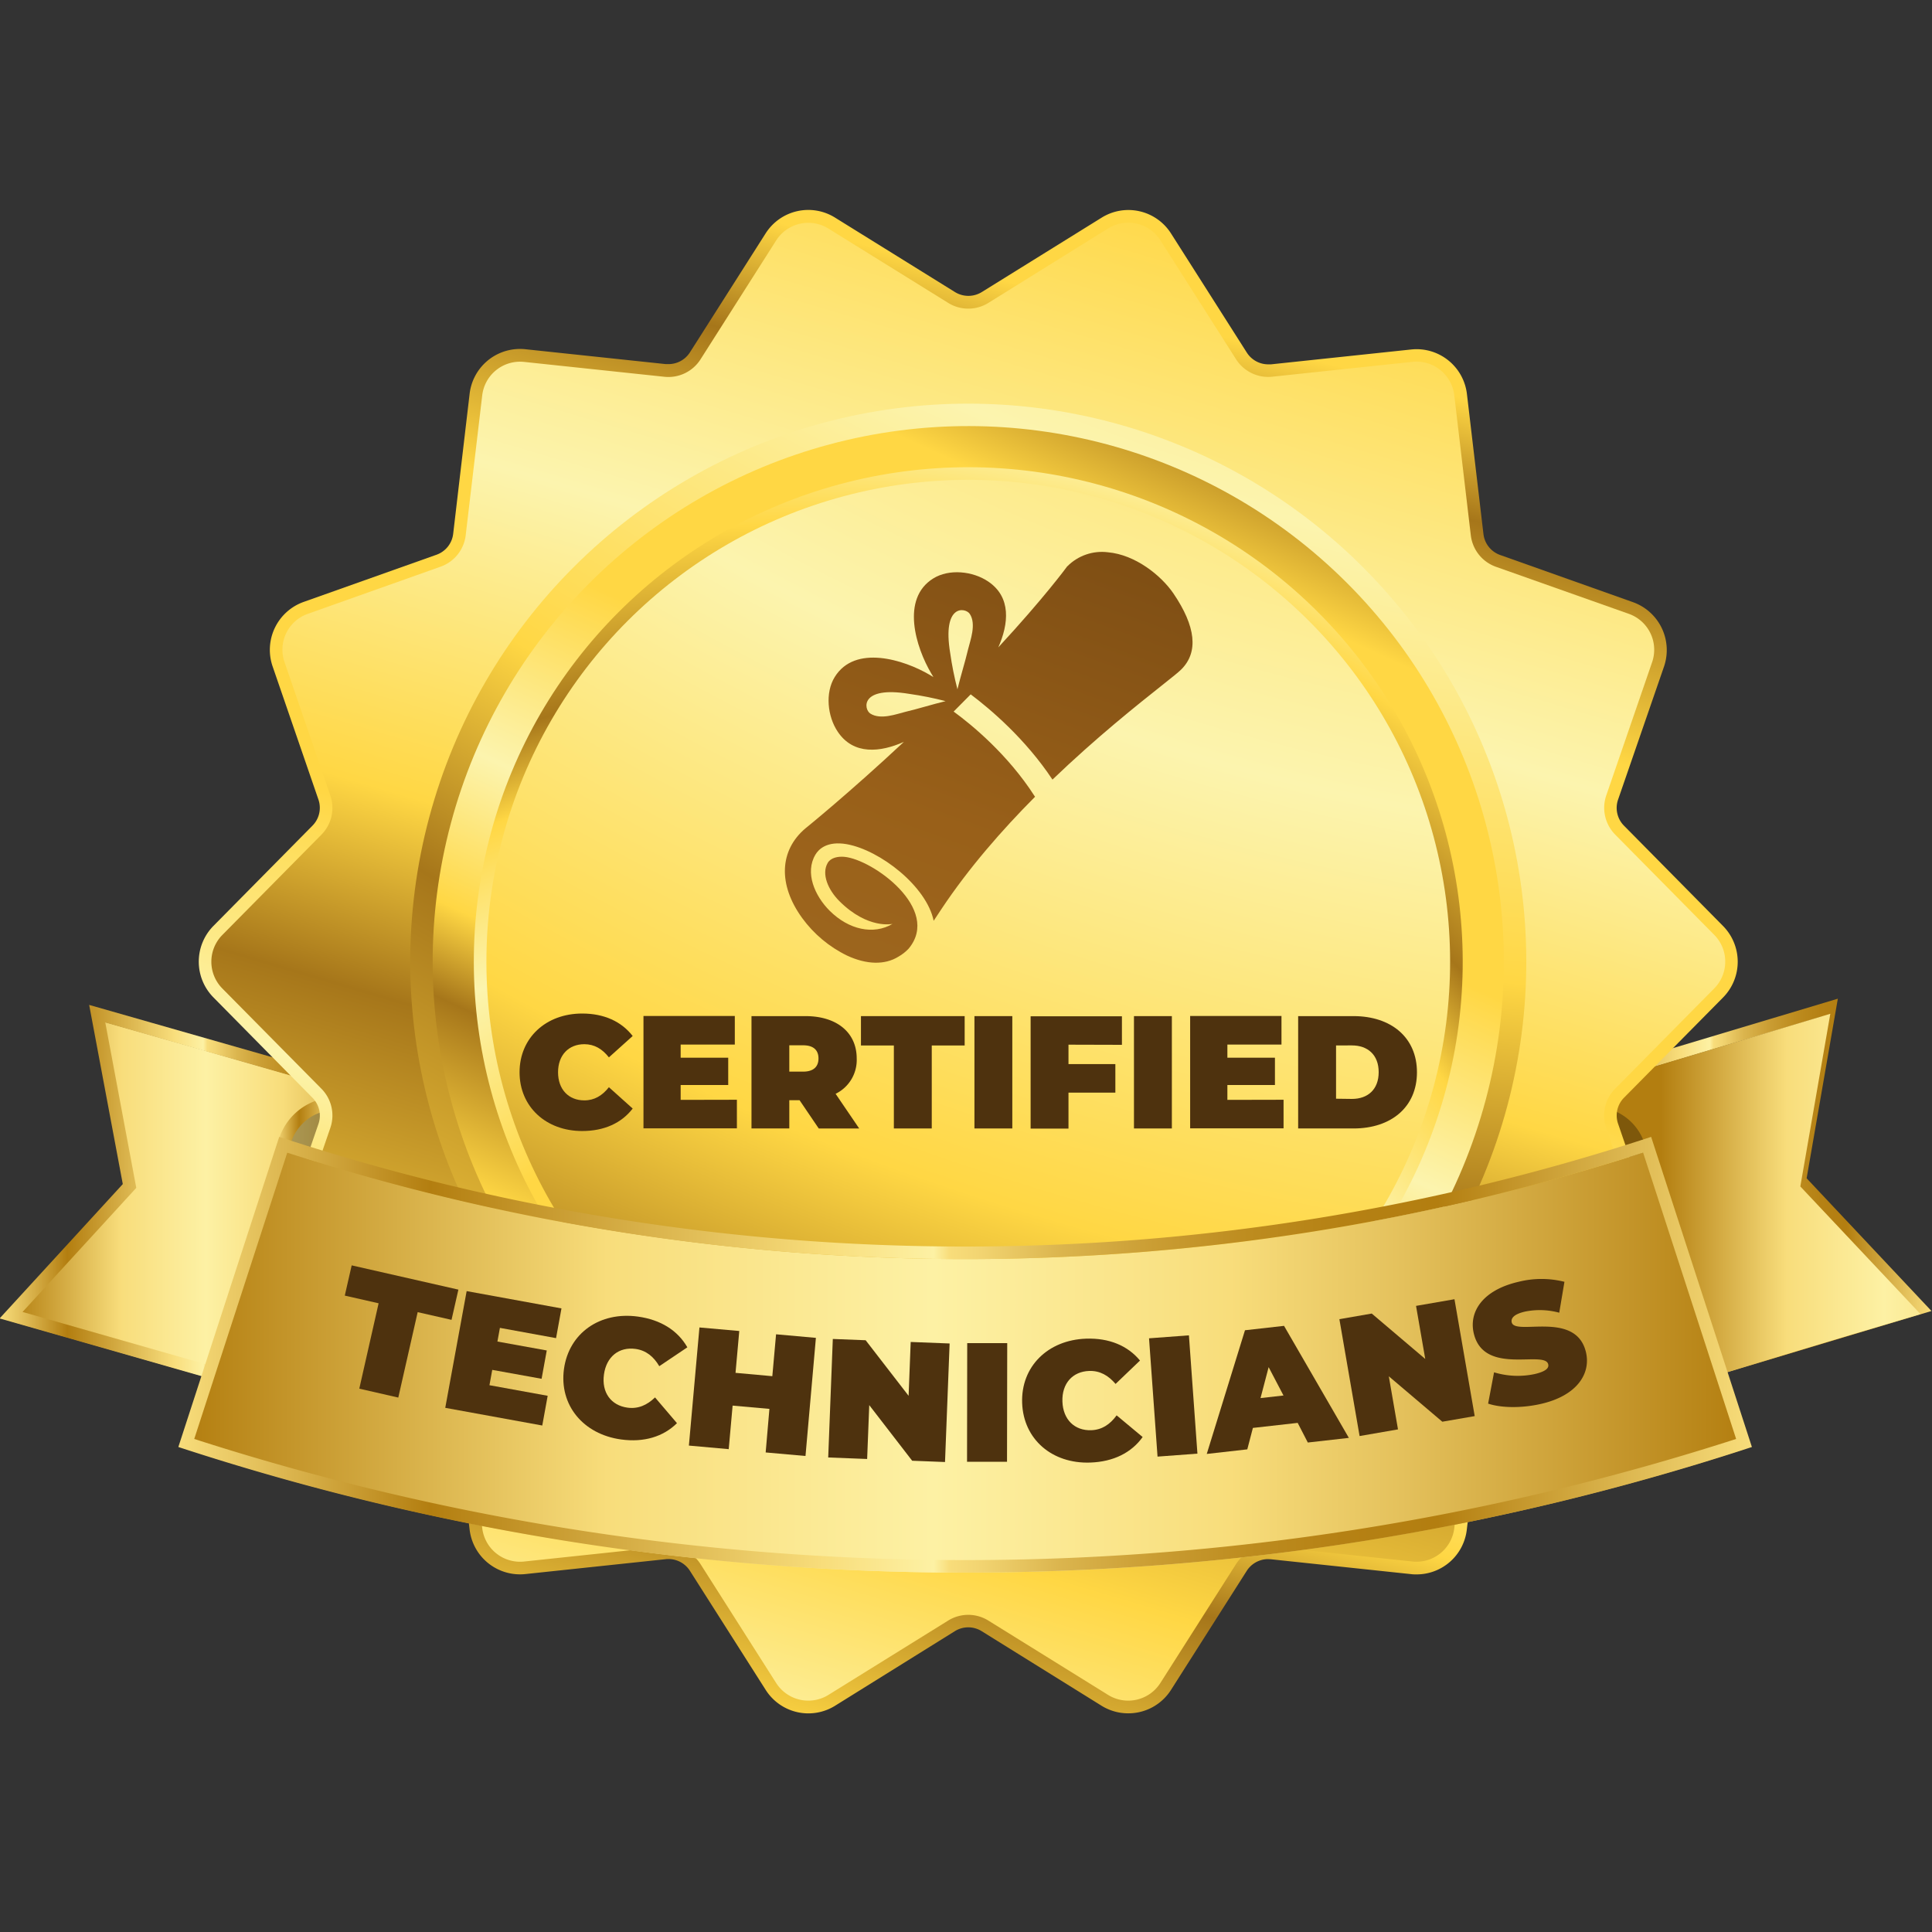
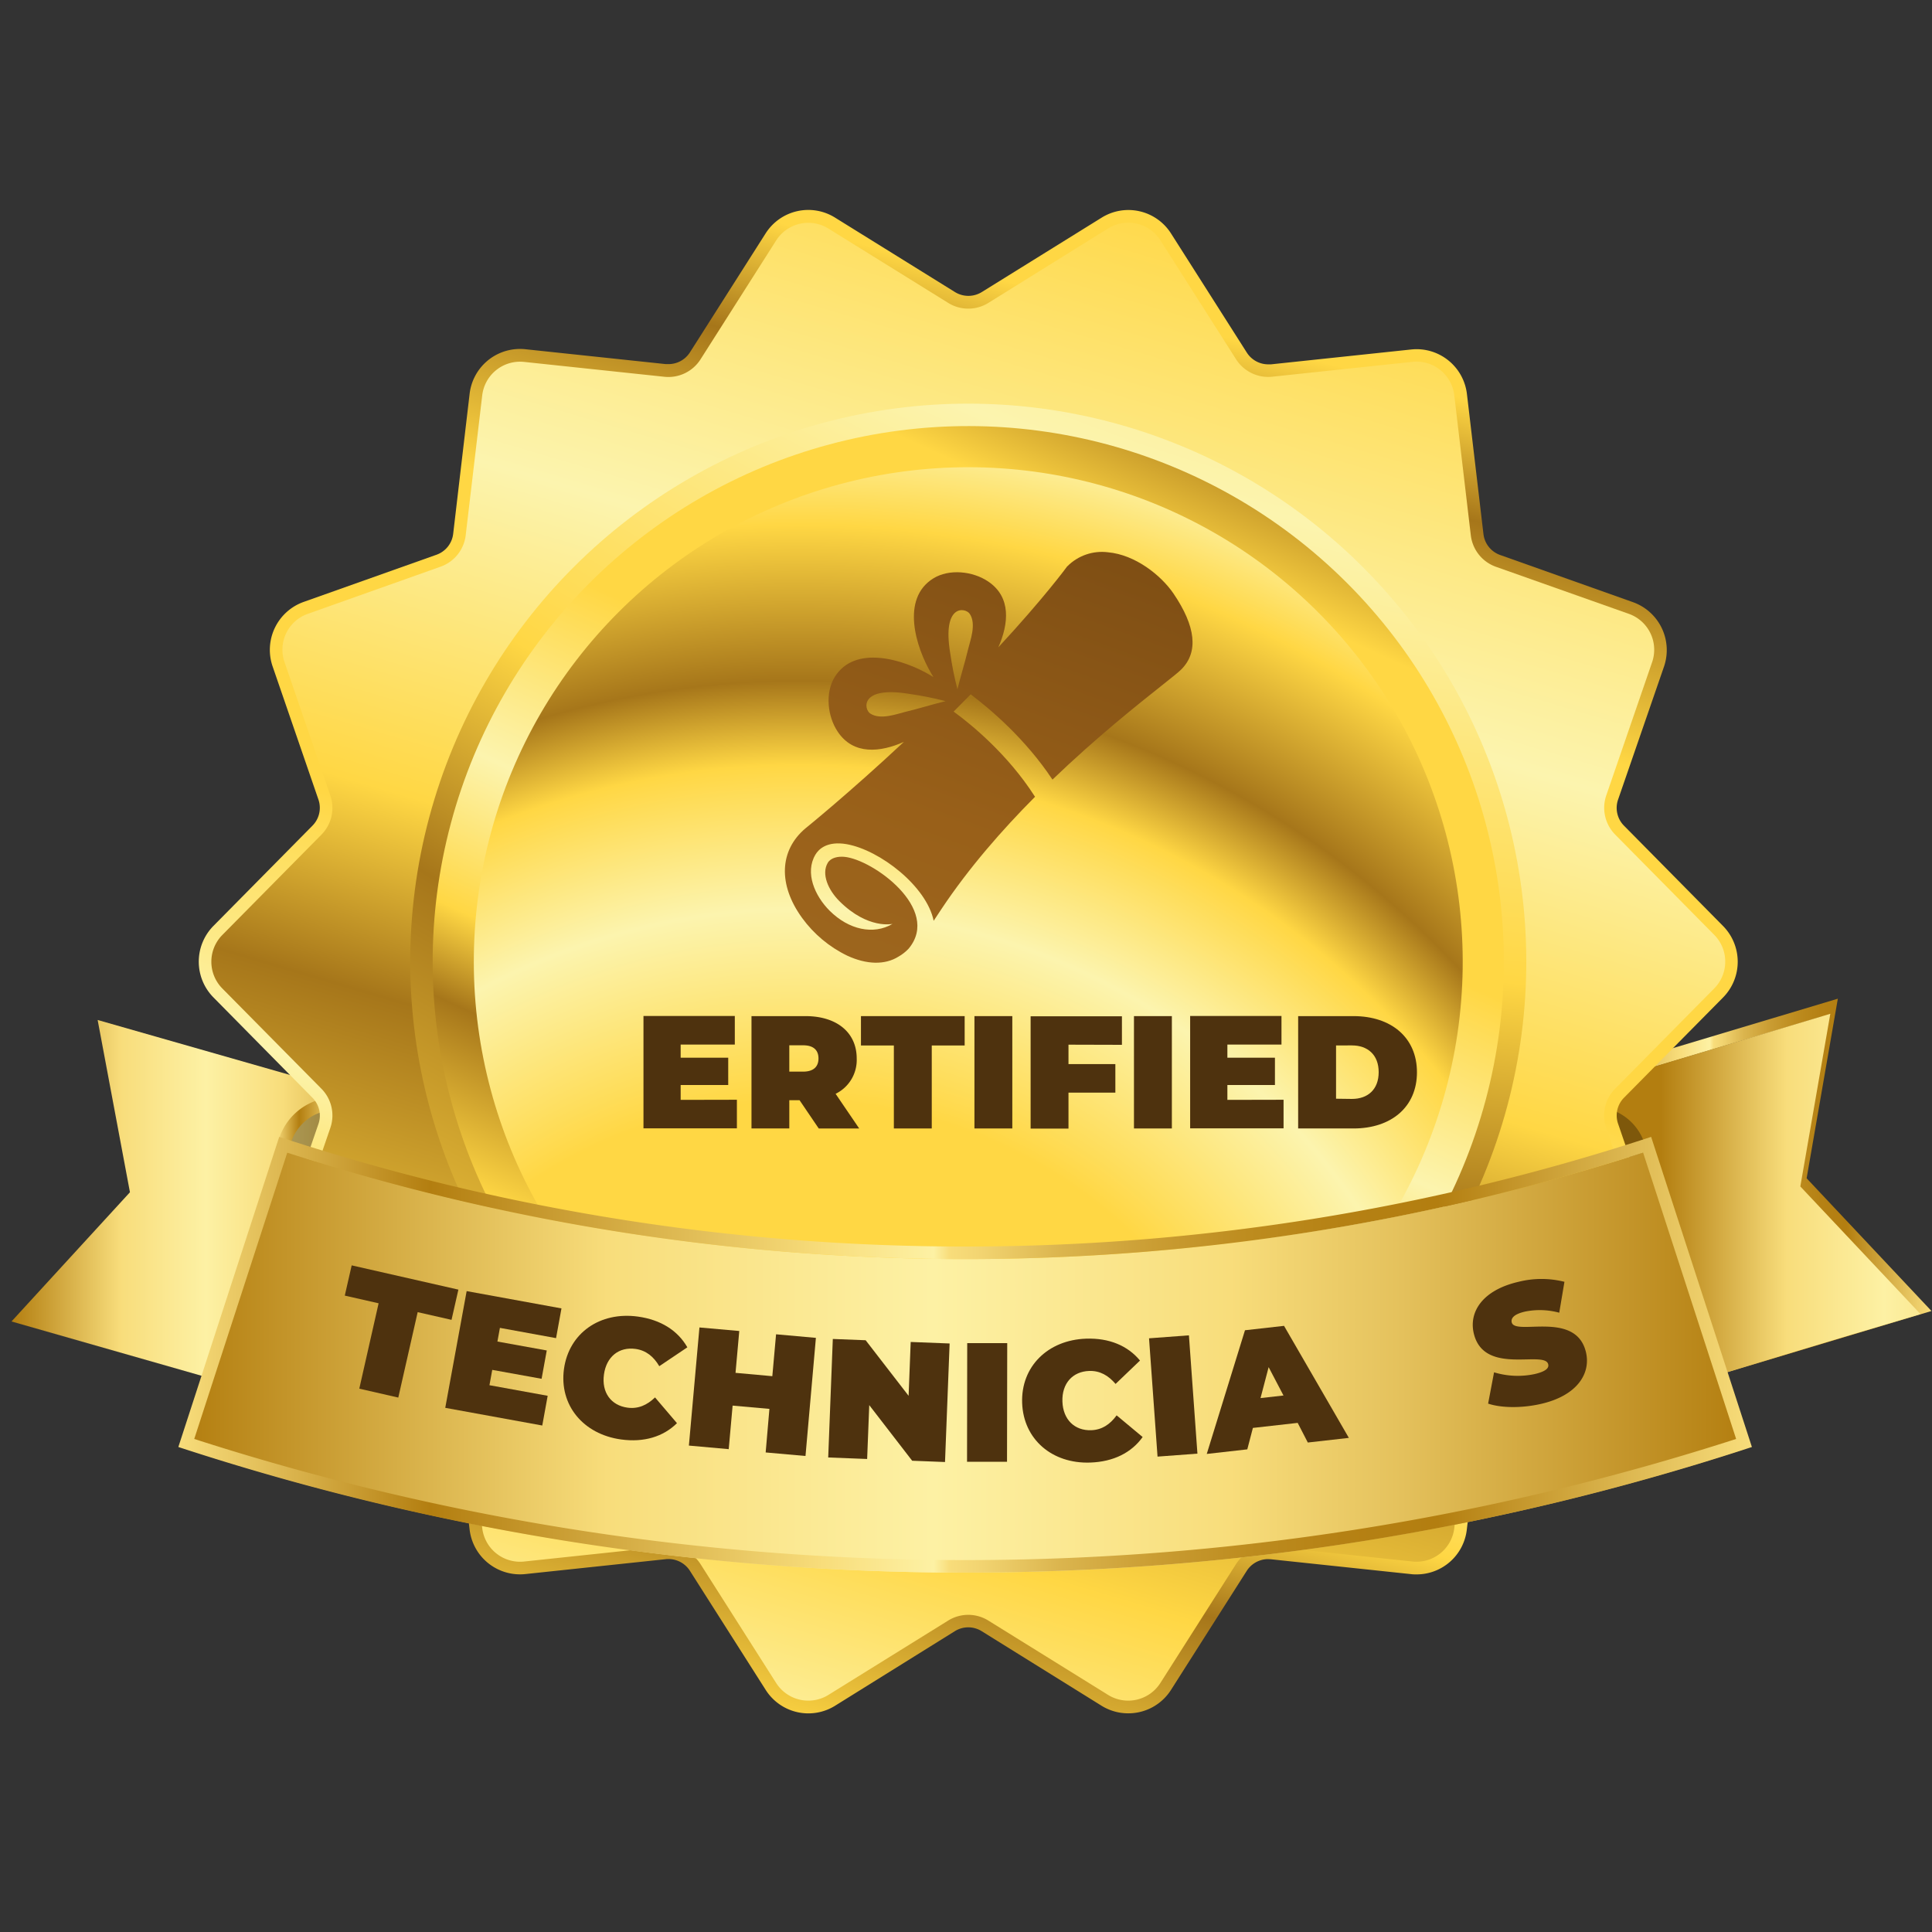
<svg xmlns="http://www.w3.org/2000/svg" xmlns:xlink="http://www.w3.org/1999/xlink" viewBox="0 0 650 650">
  <rect x="0" y="0" width="650" height="650" fill="#333333" stroke="none" />
  <defs>
    <filter id="b582bc7f-d0fb-4211-854e-94ecb90b6d56" x="105.46" y="-6785.49" width="438.53" height="32766" filterUnits="userSpaceOnUse" color-interpolation-filters="sRGB" />
    <mask id="eb509a11-ff16-4df9-a35d-33106ea45353" x="105.46" y="-6785.49" width="438.53" height="32766" maskUnits="userSpaceOnUse">
      <g style="filter:url(#b582bc7f-d0fb-4211-854e-94ecb90b6d56)" />
    </mask>
    <linearGradient id="aa2a5a0a-da62-4bb7-9a2d-b2346afa1cc8" x1="-522.5" y1="-4016.07" x2="-522.5" y2="-4121.07" gradientTransform="translate(-197.77 -3644.64) rotate(180)" gradientUnits="userSpaceOnUse">
      <stop offset="0" />
      <stop offset="0.01" stop-color="#040404" />
      <stop offset="0.23" stop-color="#4f4f4f" />
      <stop offset="0.43" stop-color="#8d8d8d" />
      <stop offset="0.62" stop-color="#bebebe" />
      <stop offset="0.78" stop-color="#e2e2e2" />
      <stop offset="0.91" stop-color="#f7f7f7" />
      <stop offset="1" stop-color="#fff" />
    </linearGradient>
    <linearGradient id="e1e01495-3ba1-4bc1-824e-4c9ac965e860" x1="-337.87" y1="-4053.84" x2="-201.64" y2="-4053.84" gradientTransform="translate(-197.77 -3644.64) rotate(180)" gradientUnits="userSpaceOnUse">
      <stop offset="0" stop-color="#b37e10" />
      <stop offset="0.22" stop-color="#e4c15c" />
      <stop offset="0.33" stop-color="#f8dd7b" />
      <stop offset="0.52" stop-color="#fdf1a4" />
      <stop offset="0.73" stop-color="#f8dd7b" />
      <stop offset="1" stop-color="#b37e10" />
    </linearGradient>
    <linearGradient id="bc9dc479-dc51-435b-acb3-f16318652655" x1="-340.34" y1="-4051.55" x2="-197.64" y2="-4051.55" gradientTransform="translate(-197.77 -3644.64) rotate(180)" gradientUnits="userSpaceOnUse">
      <stop offset="0" stop-color="#f8dd7b" />
      <stop offset="0.2" stop-color="#b37e10" />
      <stop offset="0.26" stop-color="#b58114" />
      <stop offset="0.32" stop-color="#bd8c1f" />
      <stop offset="0.38" stop-color="#ca9d33" />
      <stop offset="0.44" stop-color="#dbb54e" />
      <stop offset="0.49" stop-color="#f2d471" />
      <stop offset="0.51" stop-color="#f8dd7b" />
      <stop offset="0.52" stop-color="#fdf1a4" />
      <stop offset="0.59" stop-color="#f8dd7b" />
      <stop offset="0.84" stop-color="#b37e10" />
      <stop offset="0.95" stop-color="#e4c15c" />
      <stop offset="1" stop-color="#f8dd7b" />
    </linearGradient>
    <linearGradient id="ac2b07e5-5e97-4375-b006-1589ec8acd59" x1="-340.52" y1="-4028.82" x2="-290.43" y2="-4028.82" xlink:href="#bc9dc479-dc51-435b-acb3-f16318652655" />
    <linearGradient id="fc9125d5-eab1-42f6-be4a-5176e2805690" x1="-754.1" y1="-4027.93" x2="-703.78" y2="-4027.93" xlink:href="#bc9dc479-dc51-435b-acb3-f16318652655" />
    <linearGradient id="a03da05f-c0ab-42de-a078-4ad9aaf0aaa8" x1="-847.62" y1="-4049.96" x2="-703.96" y2="-4049.96" xlink:href="#bc9dc479-dc51-435b-acb3-f16318652655" />
    <linearGradient id="f533a774-e839-408e-9828-2c59cfed0d42" x1="-913.33" y1="-4052.26" x2="-756.52" y2="-4052.26" xlink:href="#e1e01495-3ba1-4bc1-824e-4c9ac965e860" />
    <linearGradient id="fae9e577-da28-4096-ac37-b2e0d455f42c" x1="381.67" y1="105.62" x2="243.07" y2="645.85" gradientUnits="userSpaceOnUse">
      <stop offset="0" stop-color="#ffd744" />
      <stop offset="0.07" stop-color="#a6761a" />
      <stop offset="0.19" stop-color="#ffd744" />
      <stop offset="0.4" stop-color="#ffd744" />
      <stop offset="0.56" stop-color="#fcf4ae" />
      <stop offset="0.68" stop-color="#ffd744" />
      <stop offset="0.75" stop-color="#a6761a" />
      <stop offset="0.88" stop-color="#ffd744" />
      <stop offset="0.97" stop-color="#fcf4ae" />
      <stop offset="1" stop-color="#ffd744" />
    </linearGradient>
    <linearGradient id="b7b9bae7-e659-4c98-af3f-84b79b3612d3" x1="510.4" y1="-301.55" x2="238.87" y2="617.7" xlink:href="#fae9e577-da28-4096-ac37-b2e0d455f42c" />
    <radialGradient id="ecc60739-a0b0-4844-83c4-a94239530a21" cx="-578.05" cy="-898.91" r="635.53" gradientTransform="translate(652.74 1888.04) rotate(45) scale(1.85)" xlink:href="#fae9e577-da28-4096-ac37-b2e0d455f42c" />
    <linearGradient id="b3d3324b-af40-4203-ac62-f9d4298f029a" x1="421.72" y1="113" x2="246.87" y2="496.65" gradientTransform="translate(324.2 -135.58) rotate(45)" xlink:href="#fae9e577-da28-4096-ac37-b2e0d455f42c" />
    <radialGradient id="f0811ba3-4b0c-45d6-82bf-0a19572920dc" cx="-753.72" cy="-360.26" r="218.4" gradientTransform="translate(652.74 1888.04) rotate(45) scale(1.85)" xlink:href="#fae9e577-da28-4096-ac37-b2e0d455f42c" />
    <radialGradient id="b0d9a47d-3123-49cc-a423-2f2f11ed2a38" cx="-566.49" cy="-905.08" r="734.24" gradientTransform="translate(652.74 1888.04) rotate(45) scale(1.85)" xlink:href="#fae9e577-da28-4096-ac37-b2e0d455f42c" />
    <filter id="eaf152c2-5d6b-4847-aeb7-089410a02a44" x="105.46" y="385.13" width="438.53" height="54.64" filterUnits="userSpaceOnUse" color-interpolation-filters="sRGB" />
    <mask id="badcab0e-d76f-46fa-a128-50d223fcf059" x="105.46" y="385.13" width="438.53" height="54.64" maskUnits="userSpaceOnUse">
      <g style="mask:url(#eb509a11-ff16-4df9-a35d-33106ea45353);filter:url(#eaf152c2-5d6b-4847-aeb7-089410a02a44)">
        <path d="M105.46,399.33c142.51,53.93,296,53.93,438.53,0v-14.2H105.46Z" style="mix-blend-mode:multiply;fill:url(#aa2a5a0a-da62-4bb7-9a2d-b2346afa1cc8)" />
      </g>
    </mask>
    <linearGradient id="a37f68b2-ff64-448f-b461-0c02bc44902d" x1="-522.5" y1="-4016.07" x2="-522.5" y2="-4121.07" gradientTransform="translate(-197.77 -3644.64) rotate(180)" gradientUnits="userSpaceOnUse">
      <stop offset="0" stop-color="#fff" />
      <stop offset="0.01" stop-color="#fbfbfb" />
      <stop offset="0.23" stop-color="#b0b0b0" />
      <stop offset="0.43" stop-color="#727272" />
      <stop offset="0.62" stop-color="#414141" />
      <stop offset="0.78" stop-color="#1d1d1d" />
      <stop offset="0.91" stop-color="#080808" />
      <stop offset="1" />
    </linearGradient>
    <linearGradient id="a170996a-0439-4db5-8ed3-efe11cade332" x1="-784.67" y1="-4102.81" x2="-260.6" y2="-4102.81" xlink:href="#e1e01495-3ba1-4bc1-824e-4c9ac965e860" />
    <linearGradient id="b82aeb0b-7800-49ee-b318-fc37e294ad66" x1="-787.19" y1="-4100.43" x2="-257.81" y2="-4100.43" xlink:href="#bc9dc479-dc51-435b-acb3-f16318652655" />
    <clipPath id="fcf6b9a0-802b-46c0-932e-17869947c6c5">
      <path d="M394.76,199.62c-4.11-6-12.76-13-22.05-13.82a16.36,16.36,0,0,0-13.55,4.66l-.2.19-.16.23s-7.51,10.26-22.93,26.92c3.48-7.86,4.47-16.9-3.45-22.19-5.15-3.47-13.13-4.3-18.43-1-11,6.81-5.86,23.21-.66,32,.15.26.39.67.7,1.17l-1.18-.7c-8.8-5.19-25.2-10.29-32,.67-3.3,5.3-2.47,13.28,1,18.43,5.31,7.94,14.38,6.92,22.25,3.42-18.66,17.43-33,29-33,29l-.08.06c-8.85,7.45-9.28,19-1.14,30.2A40.64,40.64,0,0,0,285,321.5c6.59,3.07,12.73,3.19,17.28.35a14.38,14.38,0,0,0,3.44-2.71c11.05-13.31-12.08-30-21.66-30.87-2.08-.19-4.52.27-5.56,2-2.24,3.77.15,9.15,3.88,12.88,9.62,9.62,17.91,7.68,17.91,7.68-6.41,3.78-14.72,2-21.17-4.43-5-5-8.4-12.78-4.78-18.87,1.07-1.8,3.86-4.66,10.51-3.52,11.24,2,26.91,14.2,29.27,25.78l2.65-4c9.18-13.78,20.36-26.57,31.47-37.74a2.92,2.92,0,0,1-.21-.28c-9-14-21.19-24-27.19-28.37l5.74-5.79c6.56,4.93,18.4,14.94,27.51,28.68,14.78-14.2,28.75-25.29,36.9-31.76,3.44-2.73,5.52-4.38,6.45-5.32C403.25,219.41,402.36,210.79,394.76,199.62Zm-90.22,39.89c-2.78.67-8.3,2.81-11.76.54-2.2-1.44-3.49-9.36,13.16-6.6a109.54,109.54,0,0,1,12.19,2.44C313.57,237,309.1,238.42,304.54,239.51Zm21.2-21.2c-1.08,4.56-2.51,9-3.62,13.59a110,110,0,0,1-2.44-12.19c-2.76-16.65,5.16-15.36,6.6-13.16C328.55,210,326.41,215.53,325.74,218.31Z" style="fill:none" />
    </clipPath>
    <linearGradient id="ae261c8d-63d1-4693-867d-ce44a7f0f38f" x1="158.9" y1="854.4" x2="566.72" y2="-268.15" gradientTransform="translate(297.52 -185.35) rotate(45)" gradientUnits="userSpaceOnUse">
      <stop offset="0.1" stop-color="#ba903f" />
      <stop offset="0.5" stop-color="#996019" />
      <stop offset="0.64" stop-color="#6f4411" />
      <stop offset="0.8" stop-color="#472a09" />
      <stop offset="0.92" stop-color="#2e1904" />
      <stop offset="1" stop-color="#251302" />
    </linearGradient>
  </defs>
  <g style="isolation:isolate">
    <g id="eb871552-6f3a-451c-bf1d-9e93cc7ad37c" data-name="Layer 2">
      <polygon points="140.1 373.81 32.85 343.16 43.72 401.12 3.87 444.59 111.12 475.24 140.1 373.81" style="fill:url(#e1e01495-3ba1-4bc1-824e-4c9ac965e860)" />
      <path d="M140.1,373.81l-26.78-.4a17.89,17.89,0,0,0-17.47,13l-1,3.56,37.59,10.74Z" style="opacity:0.3" />
-       <path d="M30,338.09l112.56,32.16L112.43,475.74-.13,443.57l41.44-45.2Zm107.35,35.06L35.42,344l10.43,55.64L7.59,441.39l102,29.13Z" style="fill:url(#bc9dc479-dc51-435b-acb3-f16318652655)" />
      <path d="M112.91,369.19h.3l29.54.43-8.44,29.53L130.26,398l6.92-24.24-24-.36h-.24a15.8,15.8,0,0,0-15.17,11.45l-1,3.56-4.06-1.16,1-3.56A20,20,0,0,1,112.91,369.19Z" style="fill:url(#ac2b07e5-5e97-4375-b006-1589ec8acd59)" />
      <path d="M536.1,368.16a20,20,0,0,1,19.16,14.25l1.07,3.55-4,1.21-1.07-3.55a15.8,15.8,0,0,0-15.56-11.24l-24,.67,7.25,24.15-4,1.21L506,369l29.53-.83Z" style="fill:url(#fc9125d5-eab1-42f6-be4a-5176e2805690)" />
-       <path d="M618.32,336l-10.5,60.42,42,44.65L537.73,474.69,506.19,369.61Zm23.79,103L603.3,397.74,613,342,511.45,372.44l29.11,97Z" style="fill:url(#a03da05f-c0ab-42de-a078-4ad9aaf0aaa8)" />
+       <path d="M618.32,336l-10.5,60.42,42,44.65L537.73,474.69,506.19,369.61Zm23.79,103L603.3,397.74,613,342,511.45,372.44l29.11,97" style="fill:url(#a03da05f-c0ab-42de-a078-4ad9aaf0aaa8)" />
      <polygon points="508.96 373.13 615.79 341.07 605.7 399.17 646.12 442.1 539.28 474.17 508.96 373.13" style="fill:url(#f533a774-e839-408e-9828-2c59cfed0d42)" />
      <path d="M509,373.13l26.78-.75a17.9,17.9,0,0,1,17.64,12.74l1.06,3.55L517,399.91Z" style="opacity:0.3" />
      <path d="M379.56,576.43a17,17,0,0,1-9-2.58L330.29,548.8a8.54,8.54,0,0,0-9.06,0L281,573.85a17,17,0,0,1-23.41-5.33l-25.45-40a8.57,8.57,0,0,0-7.24-4c-.3,0-.6,0-.91.05l-47.17,5a16.16,16.16,0,0,1-1.83.1A17.06,17.06,0,0,1,158,514.63l-5.56-47.11a8.52,8.52,0,0,0-5.64-7.08l-44.69-15.86A17.12,17.12,0,0,1,91.7,423l15.43-44.84a8.51,8.51,0,0,0-2-8.82L71.78,335.54a17.13,17.13,0,0,1,0-24l33.34-33.75a8.52,8.52,0,0,0,2-8.82L91.7,224.15a17.12,17.12,0,0,1,10.43-21.63l44.69-15.87a8.53,8.53,0,0,0,5.65-7.07L158,132.47A17.06,17.06,0,0,1,175,117.4a16.16,16.16,0,0,1,1.83.1l47.17,5c.31,0,.61,0,.91,0a8.53,8.53,0,0,0,7.24-4l25.45-40A17,17,0,0,1,281,73.25l40.27,25a8.6,8.6,0,0,0,9.06,0l40.27-25A17,17,0,0,1,394,78.58l25.45,40a8.54,8.54,0,0,0,7.24,4c.3,0,.6,0,.91,0l47.18-5c.61-.06,1.22-.1,1.82-.1a17.07,17.07,0,0,1,16.93,15.07l5.56,47.11a8.51,8.51,0,0,0,5.65,7.07l44.68,15.87a17.12,17.12,0,0,1,10.43,21.63L544.39,269a8.5,8.5,0,0,0,2,8.81l33.34,33.76a17.13,17.13,0,0,1,0,24L546.4,369.29a8.51,8.51,0,0,0-2,8.82L559.82,423a17.12,17.12,0,0,1-10.43,21.63L504.7,460.44a8.54,8.54,0,0,0-5.64,7.08l-5.57,47.11a17,17,0,0,1-16.92,15.06c-.61,0-1.21,0-1.83-.09l-47.17-5c-.31,0-.61-.05-.91-.05a8.55,8.55,0,0,0-7.24,4l-25.45,40A17,17,0,0,1,379.56,576.43Z" style="fill:url(#fae9e577-da28-4096-ac37-b2e0d455f42c)" />
      <path d="M576.72,332.56l-33.34,33.75a12.81,12.81,0,0,0-3,13.18l15.42,44.84A12.81,12.81,0,0,1,548,440.58l-44.69,15.87A12.84,12.84,0,0,0,494.84,467l-5.56,47.11a12.82,12.82,0,0,1-14.09,11.25l-47.17-5a12.84,12.84,0,0,0-12.18,5.87l-25.45,40a12.83,12.83,0,0,1-17.59,4l-40.27-25a12.81,12.81,0,0,0-13.54,0l-40.27,25a12.83,12.83,0,0,1-17.59-4l-25.45-40a12.84,12.84,0,0,0-12.18-5.87l-47.17,5a12.82,12.82,0,0,1-14.09-11.25L156.68,467a12.85,12.85,0,0,0-8.44-10.58l-44.69-15.86a12.81,12.81,0,0,1-7.83-16.25l15.42-44.84a12.81,12.81,0,0,0-3-13.18L74.8,332.56a12.81,12.81,0,0,1,0-18l33.34-33.75a12.82,12.82,0,0,0,3-13.18L95.72,222.76a12.8,12.8,0,0,1,7.83-16.24l44.69-15.87a12.82,12.82,0,0,0,8.44-10.58L162.24,133a12.82,12.82,0,0,1,14.09-11.24l47.17,5a12.81,12.81,0,0,0,12.18-5.86l25.45-40a12.82,12.82,0,0,1,17.59-4L319,101.9a12.81,12.81,0,0,0,13.54,0l40.28-25.05a12.81,12.81,0,0,1,17.58,4l25.45,40A12.81,12.81,0,0,0,428,126.74l47.18-5A12.81,12.81,0,0,1,489.28,133l5.56,47.11a12.83,12.83,0,0,0,8.45,10.58L548,206.52a12.82,12.82,0,0,1,7.84,16.25l-15.43,44.84a12.82,12.82,0,0,0,3,13.18l33.34,33.75A12.81,12.81,0,0,1,576.72,332.56Z" style="fill:url(#b7b9bae7-e659-4c98-af3f-84b79b3612d3)" />
      <circle cx="325.76" cy="323.55" r="187.74" transform="translate(-133.37 325.11) rotate(-45)" style="fill:url(#ecc60739-a0b0-4844-83c4-a94239530a21)" />
      <circle cx="325.76" cy="323.55" r="180.19" transform="translate(-133.37 325.11) rotate(-45)" style="fill:url(#b3d3324b-af40-4203-ac62-f9d4298f029a)" />
      <circle cx="325.76" cy="323.55" r="166.35" transform="translate(-133.37 325.11) rotate(-45)" style="fill:url(#f0811ba3-4b0c-45d6-82bf-0a19572920dc)" />
-       <circle cx="325.76" cy="323.55" r="162.11" transform="translate(-133.37 325.11) rotate(-45)" style="fill:url(#b0d9a47d-3123-49cc-a423-2f2f11ed2a38)" />
      <g style="opacity:0.65">
        <g style="mask:url(#badcab0e-d76f-46fa-a128-50d223fcf059)">
-           <path d="M105.46,399.33c142.51,53.93,296,53.93,438.53,0v-14.2H105.46Z" style="mix-blend-mode:multiply;fill:url(#a37f68b2-ff64-448f-b461-0c02bc44902d)" />
-         </g>
+           </g>
      </g>
      <path d="M95.43,387.26a742.5,742.5,0,0,0,458.87,0q16.31,50.16,32.6,100.32a847.91,847.91,0,0,1-524.07,0Q79.14,437.42,95.43,387.26Z" style="fill:url(#a170996a-0439-4db5-8ed3-efe11cade332)" />
      <path d="M93.94,382.49l2,.65a739.11,739.11,0,0,0,228.79,36.24,739,739,0,0,0,228.78-36.24l2-.65,33.9,104.34-2,.65a848.93,848.93,0,0,1-262.68,41.6A849,849,0,0,1,62,487.48l-2-.65ZM324.73,423.6A743.45,743.45,0,0,1,96.65,387.8l-31.3,96.32a844.61,844.61,0,0,0,259.38,40.75A844.5,844.5,0,0,0,584.1,484.12L552.81,387.8A743.5,743.5,0,0,1,324.73,423.6Z" style="fill:url(#b82aeb0b-7800-49ee-b318-fc37e294ad66)" />
      <path d="M127.38,438.48,116,435.89l2.32-10.17,35.9,8.16-2.31,10.17-11.39-2.59L134,470.2l-13.12-3Z" style="fill:#4e320e" />
      <path d="M184.26,469.6l-1.82,10-32.64-5.95L157,434.38l31.9,5.82-1.82,10-18.89-3.45-.84,4.6,16.6,3-1.74,9.53-16.6-3-.94,5.16Z" style="fill:#4e320e" />
      <path d="M189.74,460.59c1.67-12.14,12.16-19.39,24.86-17.64,7.74,1.06,13.45,4.72,16.65,10.34l-9.44,6.35c-1.92-3.25-4.45-5.32-8-5.81-5.53-.76-9.79,2.57-10.62,8.61s2.38,10.39,7.91,11.15c3.56.49,6.56-.82,9.28-3.44l7.38,8.66c-4.6,4.55-11.08,6.54-18.82,5.48C196.23,482.54,188.08,472.74,189.74,460.59Z" style="fill:#4e320e" />
      <path d="M274.5,450.11,271,489.85l-13.4-1.19L258.86,474l-12.38-1.1-1.31,14.65-13.4-1.2,3.55-39.74,13.4,1.19-1.26,14.08L259.84,463l1.26-14.09Z" style="fill:#4e320e" />
      <path d="M319.49,452l-1.55,39.88-11.05-.43-14.44-18.71-.71,18.12-13.1-.51,1.55-39.87,11.05.43,14.45,18.7.7-18.12Z" style="fill:#4e320e" />
      <path d="M325.41,451.88l13.46,0-.07,39.91-13.45,0Z" style="fill:#4e320e" />
      <path d="M343.89,472c-.43-12.25,8.67-21.17,21.49-21.62,7.8-.27,14.05,2.37,18.16,7.36l-8.22,7.87c-2.44-2.88-5.29-4.49-8.88-4.37-5.58.19-9.21,4.2-9,10.29s4.11,9.84,9.69,9.65c3.59-.13,6.32-1.93,8.55-5l8.75,7.29c-3.75,5.26-9.8,8.32-17.61,8.59C354,492.53,344.31,484.26,343.89,472Z" style="fill:#4e320e" />
      <path d="M386.58,450.26l13.42-1,2.86,39.8-13.42,1Z" style="fill:#4e320e" />
      <path d="M436.59,478.71l-15.07,1.7-1.88,7.21L406,489.16l12.86-41.61L432,446.07l21.81,37.69L440,485.32Zm-4.77-9.21-5-9.54-2.73,10.41Z" style="fill:#4e320e" />
-       <path d="M489.34,437.11l6.81,39.32-10.9,1.89-18-15.28,3.09,17.86-12.92,2.24-6.8-39.32,10.89-1.89,18,15.28-3.1-17.86Z" style="fill:#4e320e" />
      <path d="M500.66,472.23l2-10.53a27.34,27.34,0,0,0,13.65.59c3.72-.86,4.88-2,4.57-3.28-1.13-4.89-21.71,4-25.06-10.47-1.67-7.22,3-14.51,15.07-17.29a31.65,31.65,0,0,1,15.45,0l-1.75,10.4a24.77,24.77,0,0,0-11.5-.38c-3.83.88-4.79,2.28-4.49,3.61,1.08,4.67,21.68-4.19,25,10.14,1.64,7.11-3,14.51-15.08,17.29C512,473.81,505.1,473.72,500.66,472.23Z" style="fill:#4e320e" />
-       <path d="M174.8,360.76c0-11.61,8.91-19.77,21.06-19.77,7.4,0,13.23,2.7,17,7.56l-8,7.19c-2.21-2.81-4.86-4.43-8.26-4.43-5.29,0-8.85,3.67-8.85,9.45s3.56,9.45,8.85,9.45c3.4,0,6.05-1.62,8.26-4.43l8,7.18c-3.73,4.86-9.56,7.56-17,7.56C183.71,380.52,174.8,372.37,174.8,360.76Z" style="fill:#4e320e" />
      <path d="M247.92,370v9.62H216.49v-37.8h30.73v9.61H229v4.43h16v9.18H229v5Z" style="fill:#4e320e" />
      <path d="M269,370.15h-3.45v9.51H252.83v-37.8H271c10.53,0,17.23,5.51,17.23,14.25A12.66,12.66,0,0,1,281.13,368l7.94,11.67H275.46Zm1.19-18.47h-4.64v8.86h4.64c3.51,0,5.18-1.67,5.18-4.43S273.73,351.68,270.22,351.68Z" style="fill:#4e320e" />
      <path d="M300.73,351.74H289.66v-9.88h34.89v9.88H313.48v27.92H300.73Z" style="fill:#4e320e" />
      <path d="M327.84,341.86h12.74v37.8H327.84Z" style="fill:#4e320e" />
      <path d="M359.48,351.47V358h15.77v9.61H359.48v12.1H346.74v-37.8h30.72v9.61Z" style="fill:#4e320e" />
      <path d="M381.51,341.86h12.75v37.8H381.51Z" style="fill:#4e320e" />
      <path d="M431.84,370v9.62H400.41v-37.8h30.73v9.61h-18.2v4.43h16v9.18h-16v5Z" style="fill:#4e320e" />
      <path d="M436.75,341.86h18.63c12.64,0,21.34,7.18,21.34,18.9s-8.7,18.9-21.34,18.9H436.75Zm18.09,27.86c5.35,0,9-3.18,9-9s-3.67-9-9-9H449.5v17.93Z" style="fill:#4e320e" />
      <g style="clip-path:url(#fcf6b9a0-802b-46c0-932e-17869947c6c5)">
        <circle cx="372.5" cy="266.46" r="197.37" transform="translate(-79.32 341.44) rotate(-45)" style="fill:url(#ae261c8d-63d1-4693-867d-ce44a7f0f38f)" />
      </g>
    </g>
  </g>
</svg>